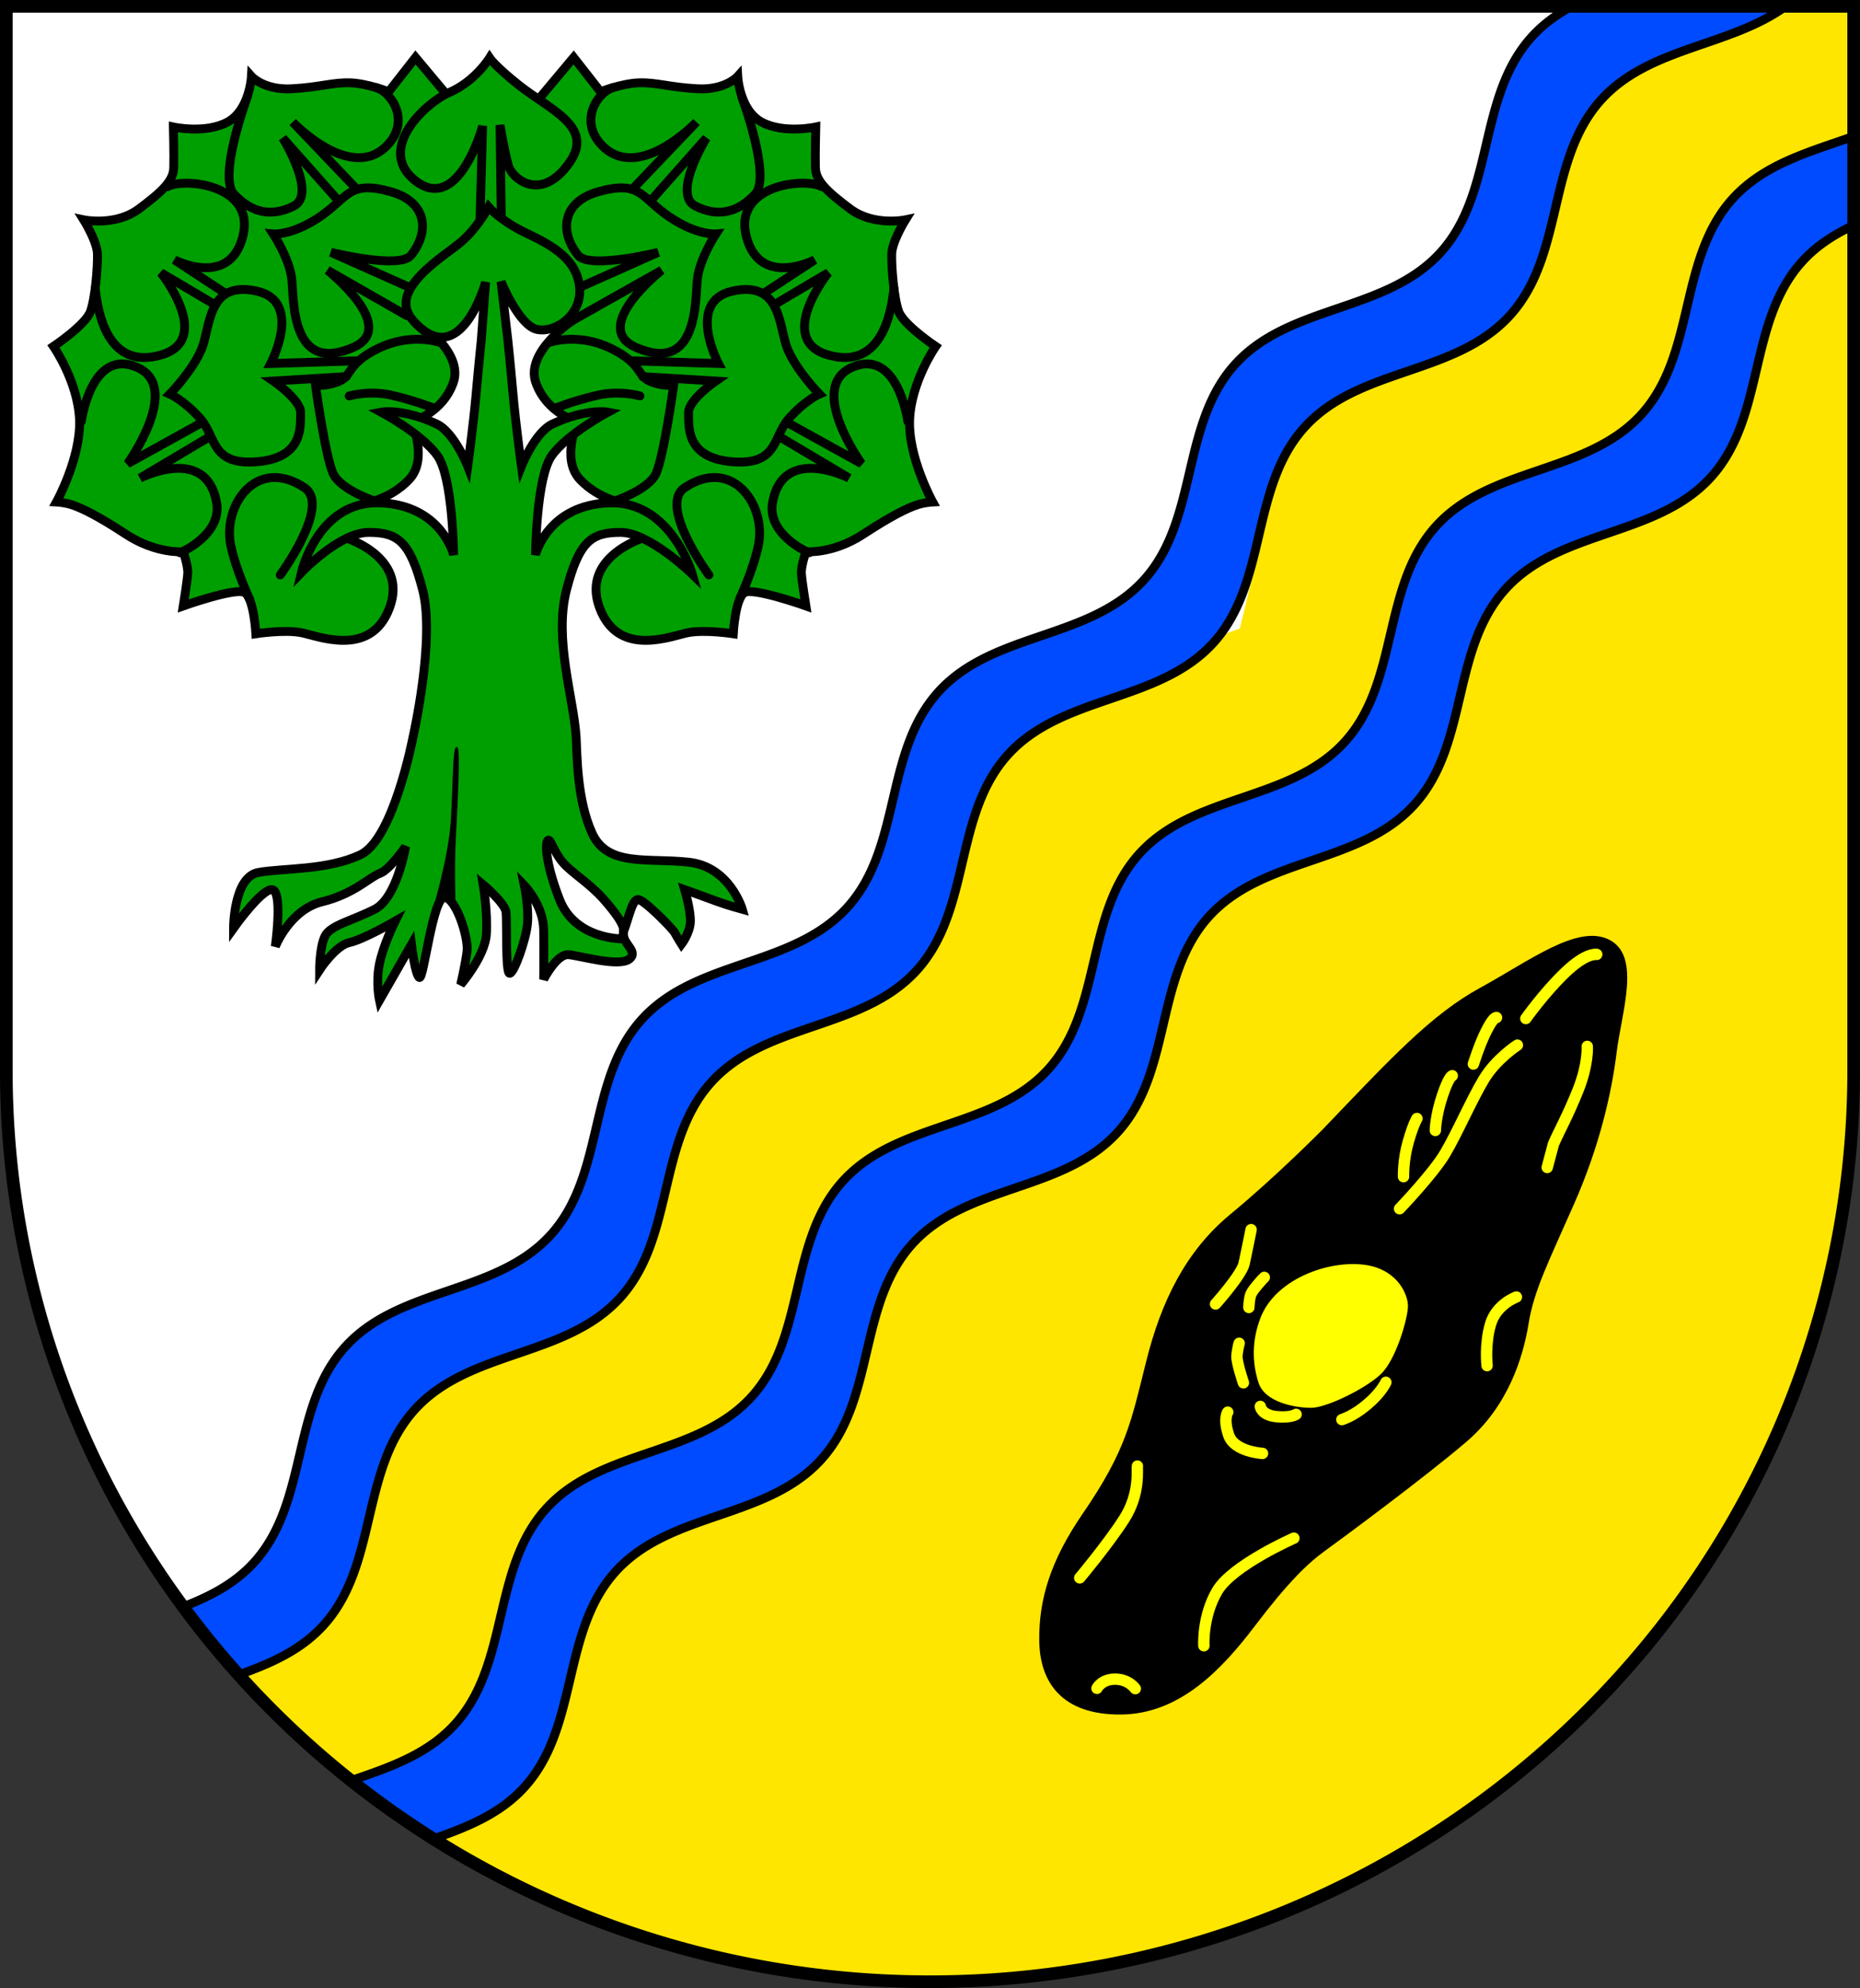
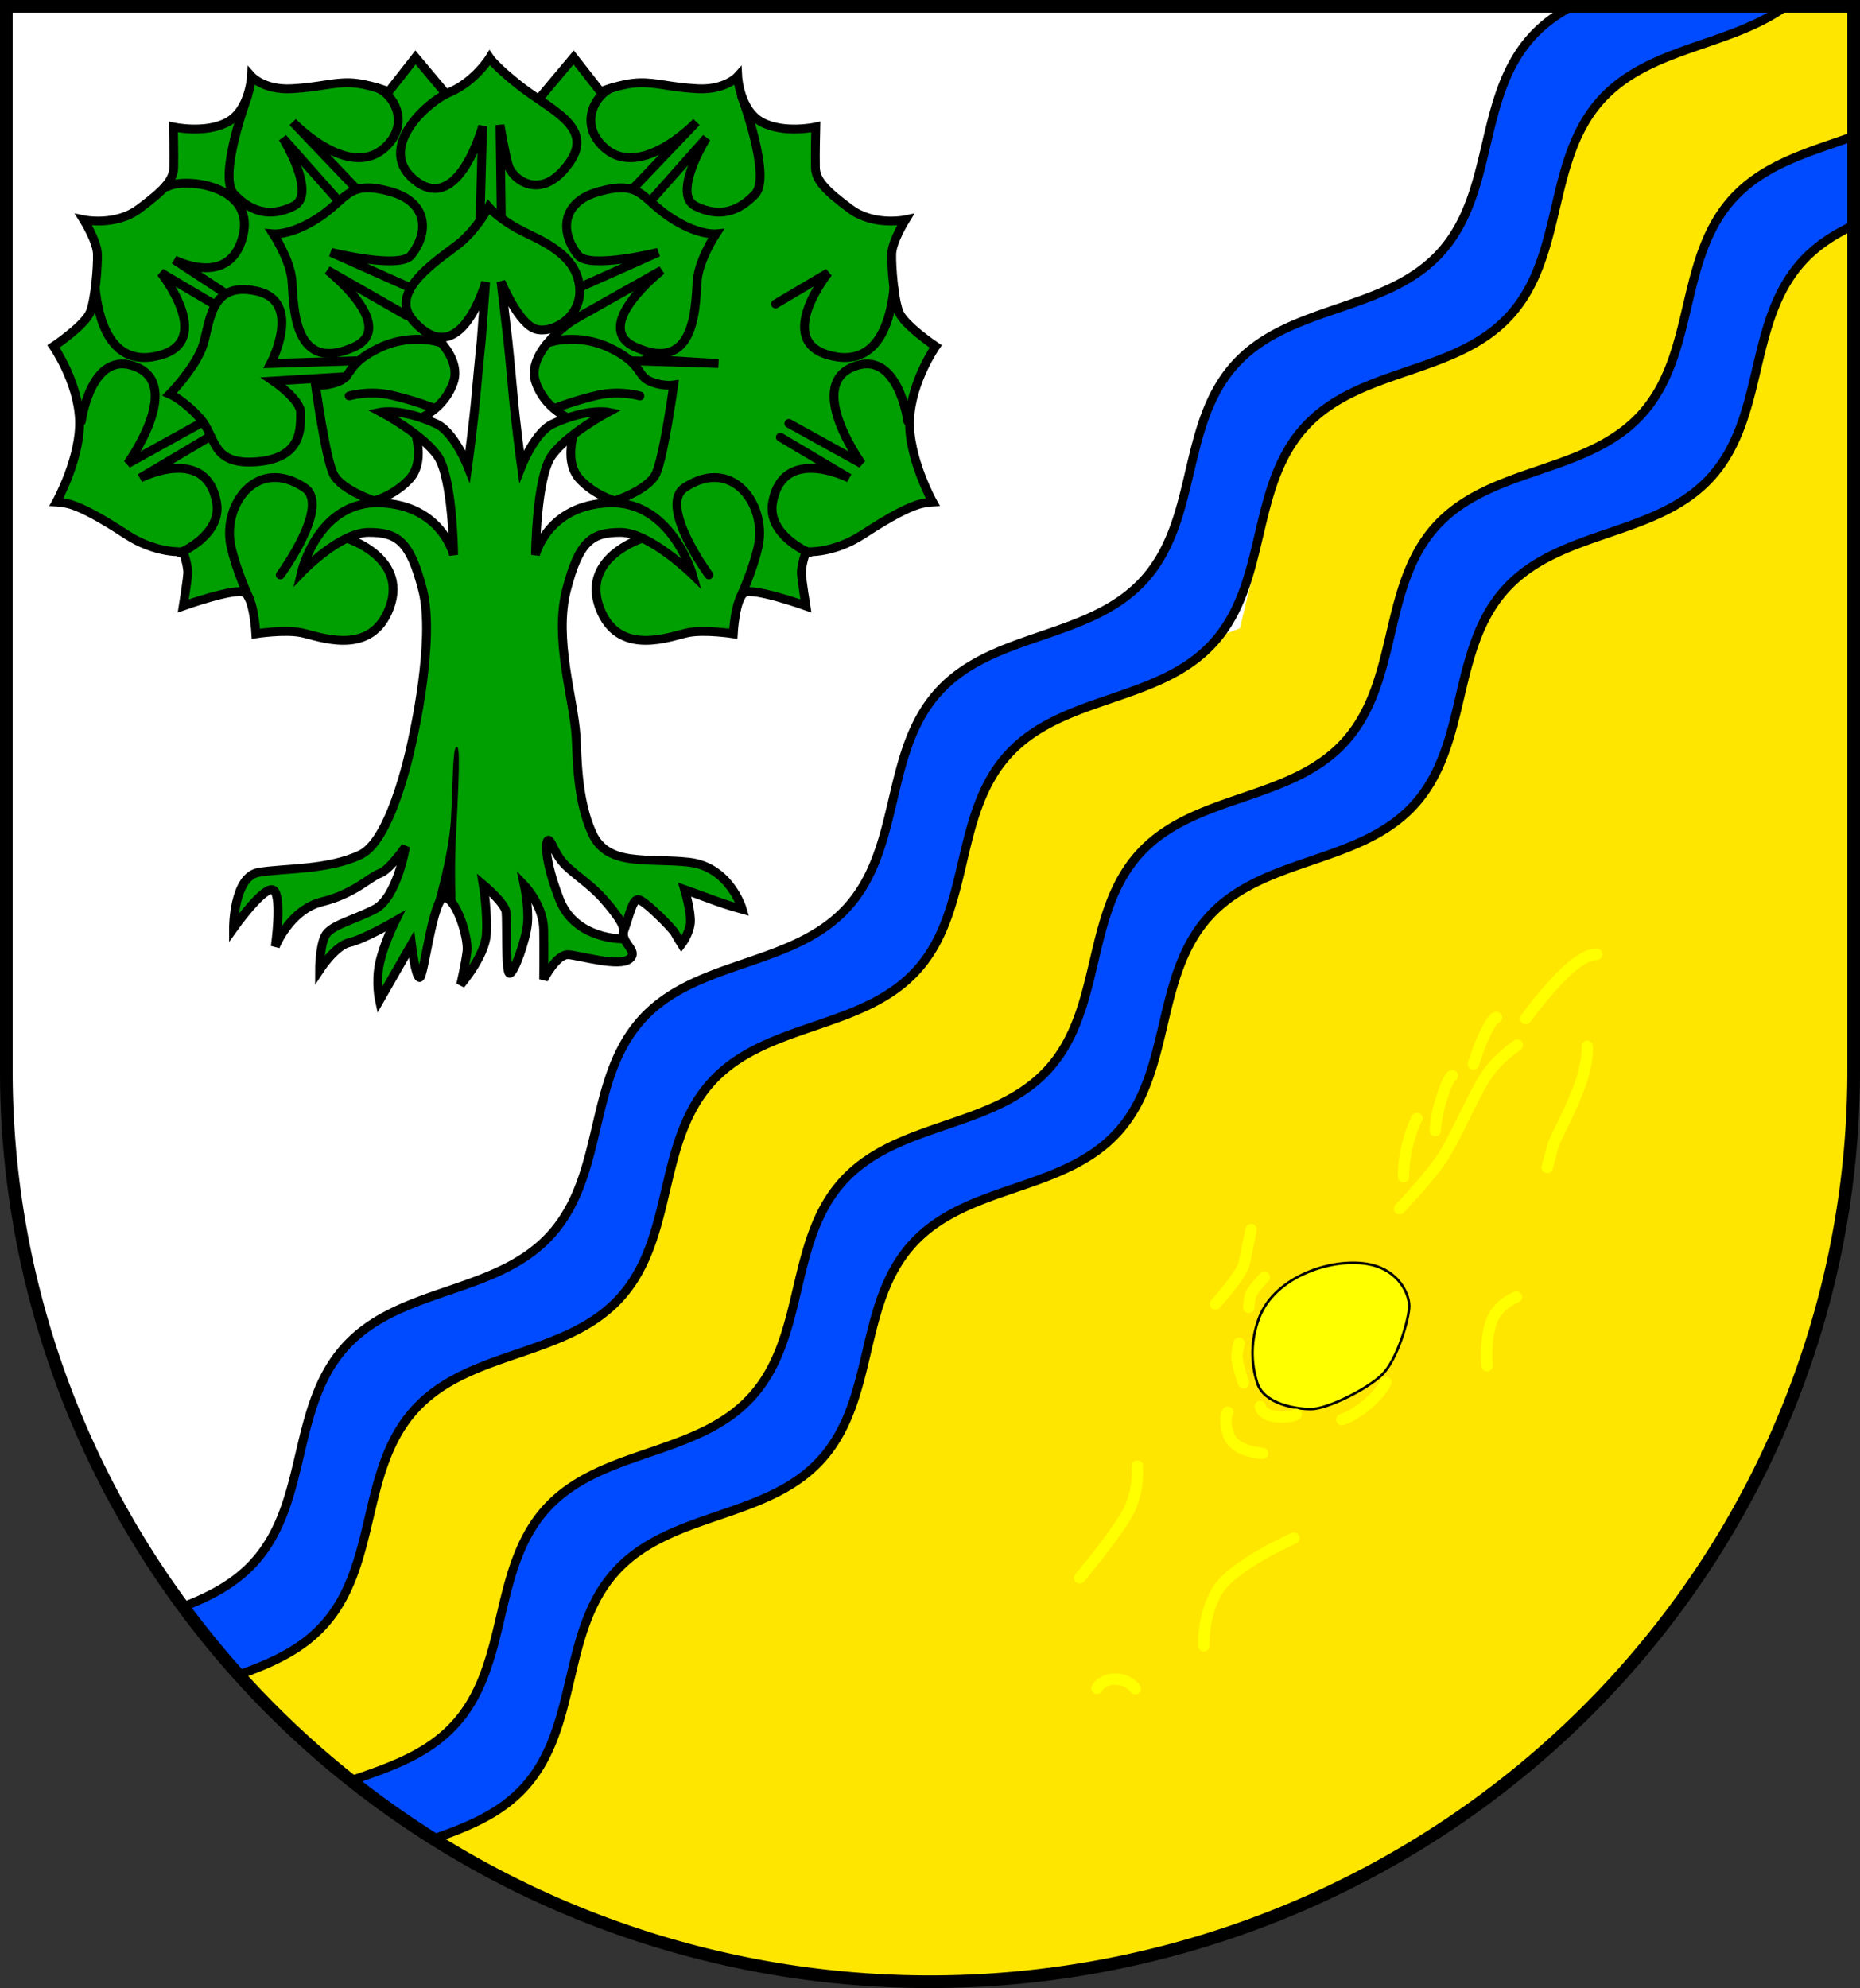
<svg xmlns="http://www.w3.org/2000/svg" xmlns:ns1="http://www.inkscape.org/namespaces/inkscape" xmlns:ns2="http://sodipodi.sourceforge.net/DTD/sodipodi-0.dtd" width="147.098mm" height="157.222mm" viewBox="0 0 147.098 157.222" version="1.1" id="svg4341" ns1:version="1.2.2 (732a01da63, 2022-12-09)" ns2:docname="DEU Sollwitt COA.svg">
  <rect x="0" y="0" width="147.098" height="157.222" fill="#333333" stroke="none" />
  <ns2:namedview id="namedview4343" pagecolor="#ffffff" bordercolor="#666666" borderopacity="1.0" ns1:showpageshadow="2" ns1:pageopacity="0.0" ns1:pagecheckerboard="0" ns1:deskcolor="#d1d1d1" ns1:document-units="mm" showgrid="false" ns1:zoom="0.93173957" ns1:cx="277.97467" ns1:cy="297.83" ns1:current-layer="layer1" />
  <defs id="defs4338" />
  <g ns1:label="Ebene 1" ns1:groupmode="layer" id="layer1" transform="translate(-519.193,-56.046)">
    <g id="g4205" transform="translate(490.748,-26.828)">
      <path id="path3839" style="fill:#ffffff;fill-opacity:1;stroke:none;stroke-width:1;stroke-linecap:round;stroke-dasharray:none" d="m 28.945,83.374 v 84.175 a 73.049,72.048 0 0 0 73.049,72.048 73.049,72.048 0 0 0 73.049,-72.047 73.049,72.048 0 0 0 0,-5.2e-4 V 83.374 Z" />
      <path id="path4084" style="fill:#ffe600;fill-opacity:1;stroke:none;stroke-width:1;stroke-linecap:round;stroke-dasharray:none" d="m 161.72,83.374 -7.41,3.373 -7.276,16.945 -16.172,10.86 -4.363,18.018 -17.827,6.638 -7.877,14.53 -15.293,9.594 -7.253,16.385 -16.634,10.448 -8.473,17.763 -6.614,6.498 c 13.877,15.974 34.139,25.169 55.466,25.171 40.344,0 73.049,-32.257 73.049,-72.047 v -5.2e-4 -84.175 z" ns2:nodetypes="cccccccccccccsccc" />
      <path id="path3529" style="fill:#004bff;fill-opacity:1;stroke:#000000;stroke-width:0.7;stroke-dasharray:none" d="m 152.751,83.374 c -1.165,0.627 -2.245,1.395 -3.17,2.417 -4.318,4.766 -2.888,12.279 -7.205,17.045 -4.318,4.766 -11.935,4.087 -16.252,8.853 -4.317,4.766 -2.889,12.279 -7.206,17.045 -4.317,4.766 -11.935,4.086 -16.252,8.852 -4.317,4.766 -2.888,12.279 -7.205,17.045 -4.317,4.766 -11.935,4.087 -16.252,8.853 -4.317,4.766 -2.888,12.278 -7.206,17.044 -4.317,4.766 -11.935,4.087 -16.252,8.853 -4.317,4.766 -2.888,12.279 -7.205,17.045 -1.546,1.707 -3.521,2.708 -5.612,3.516 a 73.049,72.048 0 0 0 4.427,5.371 c 2.478,-0.885 4.868,-1.919 6.674,-3.913 4.317,-4.766 2.888,-12.278 7.205,-17.044 4.317,-4.766 11.935,-4.087 16.252,-8.853 4.317,-4.766 2.889,-12.279 7.206,-17.045 4.317,-4.766 11.935,-4.086 16.252,-8.852 4.317,-4.766 2.888,-12.279 7.205,-17.045 4.317,-4.766 11.935,-4.087 16.252,-8.853 4.317,-4.766 2.888,-12.279 7.206,-17.045 4.317,-4.766 11.935,-4.086 16.252,-8.852 4.317,-4.766 2.888,-12.279 7.205,-17.045 3.808,-4.204 10.176,-4.185 14.589,-7.392 z" />
      <path id="path3777" style="fill:#004bff;fill-opacity:1;stroke:#000000;stroke-width:0.7;stroke-dasharray:none" d="m 175.043,93.652 c -3.443,1.229 -7.062,2.168 -9.571,4.938 -4.317,4.766 -2.888,12.279 -7.205,17.045 -4.318,4.766 -11.935,4.086 -16.252,8.852 -4.317,4.766 -2.889,12.28 -7.206,17.046 -4.317,4.766 -11.935,4.086 -16.252,8.852 -4.317,4.766 -2.888,12.279 -7.205,17.045 -4.317,4.766 -11.935,4.087 -16.252,8.853 -4.317,4.766 -2.889,12.278 -7.206,17.044 -4.317,4.766 -11.935,4.087 -16.252,8.853 -4.317,4.766 -2.888,12.279 -7.205,17.045 -2.169,2.394 -5.17,3.415 -8.167,4.441 a 73.049,72.048 0 0 0 6.502,4.616 c 2.649,-0.925 5.232,-1.96 7.155,-4.083 4.317,-4.766 2.888,-12.278 7.205,-17.044 4.317,-4.766 11.935,-4.087 16.252,-8.853 4.317,-4.766 2.888,-12.279 7.206,-17.045 4.317,-4.766 11.935,-4.086 16.252,-8.852 4.317,-4.766 2.888,-12.279 7.205,-17.045 4.317,-4.766 11.935,-4.087 16.252,-8.853 4.317,-4.766 2.889,-12.279 7.206,-17.045 4.317,-4.766 11.935,-4.086 16.252,-8.852 4.317,-4.766 2.888,-12.28 7.205,-17.046 1.163,-1.284 2.569,-2.166 4.081,-2.872 z" />
      <path id="path4146" style="fill:none;fill-opacity:1;stroke:#000000;stroke-width:1;stroke-linecap:round;stroke-dasharray:none" d="m 28.945,83.374 v 84.175 a 73.049,72.048 0 0 0 73.049,72.048 73.049,72.048 0 0 0 73.049,-72.047 73.049,72.048 0 0 0 0,-5.2e-4 V 83.374 Z" />
      <g id="g1443" transform="translate(-203.643,-8.781)">
        <g id="g1383">
          <path style="fill:#009f01;fill-opacity:1;stroke:#000000;stroke-width:0.7;stroke-linecap:round;stroke-dasharray:none" d="m 259.521,134.224 c 0,0 5.152,1.612 3.225,5.86 -1.578,3.477 -5.467,1.888 -6.804,1.612 -1.337,-0.275 -3.618,0.079 -3.618,0.079 0,0 -0.157,-2.871 -0.905,-3.264 -0.747,-0.393 -4.837,1.062 -4.837,1.062 0,0 0.315,-1.966 0.354,-2.556 0.039,-0.59 -0.354,-1.73 -0.354,-1.73 0,0 -2.124,0.197 -4.523,-1.376 -2.399,-1.573 -3.5,-2.045 -4.129,-2.281 -0.629,-0.236 -1.376,-0.275 -1.376,-0.275 0,0 1.961,-3.545 1.822,-6.548 -0.139,-3.003 -2.058,-5.756 -2.058,-5.756 0,0 2.531,-1.696 2.92,-2.753 0.389,-1.057 0.584,-3.56 0.556,-4.561 -0.028,-1.001 -1.085,-2.697 -1.085,-2.697 0,0 2.503,0.528 4.366,-0.862 1.863,-1.39 2.725,-2.225 2.753,-3.254 0.028,-1.029 -0.028,-3.226 -0.028,-3.226 0,0 2.531,0.556 4.283,-0.389 1.752,-0.945 1.891,-3.615 1.891,-3.615 0,0 0.979,1.099 3.182,0.981 2.202,-0.118 3.225,-0.511 4.601,-0.472 1.376,0.039 3.068,0.708 3.068,0.708 l 2.124,-2.714 3.657,4.365 h 2.596 v 11.564 l -6.172,4.874 c 0,0 3.773,2.478 2.907,4.916 -0.865,2.438 -3.303,3.107 -3.303,3.107 0,0 1.337,2.95 -0.197,4.562 -1.534,1.612 -3.579,1.888 -3.579,1.888 z" id="path1252" ns2:nodetypes="csscscscsscscsscsscscssccccccscscc" />
          <path style="fill:none;stroke:#000000;stroke-width:0.7;stroke-linecap:round;stroke-dasharray:none" d="m 254.254,137.124 c 0,0 4.029,-5.488 1.919,-6.897 -3.763,-2.512 -6.476,1.343 -5.84,4.533 0.417,2.002 1.474,4.227 1.474,4.227" id="path1268" ns2:nodetypes="cscc" />
          <path style="fill:none;stroke:#000000;stroke-width:0.7;stroke-linecap:round;stroke-dasharray:none" d="m 266.796,118.715 c 0,0 -2.225,-0.751 -4.755,0.473 -2.531,1.224 -2.086,2.169 -3.115,2.614 -1.029,0.445 -1.891,0.306 -1.891,0.306 0,0 0.779,5.617 1.39,6.98 0.612,1.363 3.476,2.252 3.476,2.252" id="path1272" />
          <path style="fill:none;stroke:#000000;stroke-width:0.7;stroke-linecap:round;stroke-dasharray:none" d="m 259.705,122.97 c 0,0 1.557,-0.473 3.365,-0.056 1.808,0.417 3.281,1.001 3.281,1.001" id="path1274" />
          <path style="fill:none;stroke:#000000;stroke-width:0.7;stroke-linecap:round;stroke-dasharray:none" d="m 238.52,124.982 c 0,0 0.785,-5.853 4.403,-4.28 3.618,1.573 -0.745,7.623 -0.745,7.623 l 5.749,-3.184" id="path1276" ns2:nodetypes="cscc" />
          <path style="fill:none;stroke:#000000;stroke-width:0.7;stroke-linecap:round;stroke-dasharray:none" d="m 246.307,135.365 c 0.197,-0.039 3.355,-1.492 2.91,-3.972 -0.826,-4.601 -6.056,-1.927 -6.056,-1.927 l 5.44,-3.234" id="path1278" ns2:nodetypes="cscc" />
          <path style="fill:none;stroke:#000000;stroke-width:0.7;stroke-linecap:round;stroke-dasharray:none" d="m 239.621,114.443 c 0.197,1.966 0.995,6.503 5.203,5.284 4.208,-1.219 -0.011,-6.503 -0.011,-6.503 l 4.166,2.468" id="path1280" ns2:nodetypes="cscc" />
          <path style="fill:none;stroke:#000000;stroke-width:0.7;stroke-linecap:round;stroke-dasharray:none" d="m 249.886,114.836 -4.011,-2.635 c 0,0 4.02,2.099 5.27,-1.376 1.612,-4.483 -4.405,-5.191 -5.82,-4.405" id="path1282" ns2:nodetypes="ccsc" />
          <path style="fill:none;stroke:#000000;stroke-width:0.7;stroke-linecap:round;stroke-dasharray:none" d="m 251.656,99.302 c 0,0 -2.36,6.332 -1.062,7.708 1.298,1.376 2.832,1.888 4.719,0.944 1.888,-0.944 -0.865,-5.388 -0.865,-5.388 l 4.326,4.877" id="path1308" />
          <path style="fill:none;stroke:#000000;stroke-width:0.7;stroke-linecap:round;stroke-dasharray:none" d="m 261.865,98.584 c 1.303,0.479 2.537,2.586 1.018,4.375 -2.871,3.382 -7.649,-1.652 -7.649,-1.652 l 4.955,5.191" id="path1310" ns2:nodetypes="cscc" />
          <path style="fill:none;stroke:#000000;stroke-width:0.7;stroke-linecap:round;stroke-dasharray:none" d="m 264.24,116.606 -6.253,-3.579 c 0,0 5.699,4.485 2.045,6.096 -5.028,2.216 -4.68,-3.893 -4.877,-5.467 -0.197,-1.573 -1.455,-3.5 -1.455,-3.5 0,0 1.463,0.138 3.657,-1.337 2.281,-1.534 2.28,-2.942 5.624,-2.006 2.95,0.826 3.068,3.225 1.612,5.034 -0.897,1.115 -6.332,-0.236 -6.332,-0.236 l 6.174,2.753" id="path1312" ns2:nodetypes="ccsscssscc" />
          <path style="fill:none;stroke:#000000;stroke-width:0.7;stroke-linecap:round;stroke-dasharray:none" d="m 260.213,120.194 -6.715,0.21 c 0,0 2.582,-4.906 -1.096,-5.725 -3.922,-0.874 -3.657,2.832 -4.365,4.562 -0.708,1.73 -2.517,3.579 -2.517,3.579 0,0 1.101,0.472 2.399,1.927 1.298,1.455 0.826,3.736 4.523,3.421 3.697,-0.315 3.382,-2.832 3.421,-3.854 0.039,-1.023 -2.148,-2.524 -2.148,-2.524 l 5.769,-0.35" id="path1341" ns2:nodetypes="ccsscssscc" />
        </g>
        <g id="g1409" ns1:transform-center-x="-17.441801" ns1:transform-center-y="-34.824604" transform="matrix(-1,0,0,1,542.403,0)">
          <path style="fill:#009f01;fill-opacity:1;stroke:#000000;stroke-width:0.7;stroke-linecap:round;stroke-dasharray:none" d="m 259.521,134.224 c 0,0 5.152,1.612 3.225,5.86 -1.578,3.477 -5.467,1.888 -6.804,1.612 -1.337,-0.275 -3.618,0.079 -3.618,0.079 0,0 -0.157,-2.871 -0.905,-3.264 -0.747,-0.393 -4.837,1.062 -4.837,1.062 0,0 0.315,-1.966 0.354,-2.556 0.039,-0.59 -0.354,-1.73 -0.354,-1.73 0,0 -2.124,0.197 -4.523,-1.376 -2.399,-1.573 -3.5,-2.045 -4.129,-2.281 -0.629,-0.236 -1.376,-0.275 -1.376,-0.275 0,0 1.961,-3.545 1.822,-6.548 -0.139,-3.003 -2.058,-5.756 -2.058,-5.756 0,0 2.531,-1.696 2.92,-2.753 0.389,-1.057 0.584,-3.56 0.556,-4.561 -0.028,-1.001 -1.085,-2.697 -1.085,-2.697 0,0 2.503,0.528 4.366,-0.862 1.863,-1.39 2.725,-2.225 2.753,-3.254 0.028,-1.029 -0.028,-3.226 -0.028,-3.226 0,0 2.531,0.556 4.283,-0.389 1.752,-0.945 1.891,-3.615 1.891,-3.615 0,0 0.979,1.099 3.182,0.981 2.202,-0.118 3.225,-0.511 4.601,-0.472 1.376,0.039 3.068,0.708 3.068,0.708 l 2.124,-2.714 3.657,4.365 h 2.596 v 11.564 l -6.172,4.874 c 0,0 3.773,2.478 2.907,4.916 -0.865,2.438 -3.303,3.107 -3.303,3.107 0,0 1.337,2.95 -0.197,4.562 -1.534,1.612 -3.579,1.888 -3.579,1.888 z" id="path1385" ns2:nodetypes="csscscscsscscsscsscscssccccccscscc" />
          <path style="fill:none;stroke:#000000;stroke-width:0.7;stroke-linecap:round;stroke-dasharray:none" d="m 254.254,137.124 c 0,0 4.029,-5.488 1.919,-6.897 -3.763,-2.512 -6.476,1.343 -5.84,4.533 0.417,2.002 1.474,4.227 1.474,4.227" id="path1387" ns2:nodetypes="cscc" />
          <path style="fill:none;stroke:#000000;stroke-width:0.7;stroke-linecap:round;stroke-dasharray:none" d="m 266.796,118.715 c 0,0 -2.225,-0.751 -4.755,0.473 -2.531,1.224 -2.086,2.169 -3.115,2.614 -1.029,0.445 -1.891,0.306 -1.891,0.306 0,0 0.779,5.617 1.39,6.98 0.612,1.363 3.476,2.252 3.476,2.252" id="path1389" />
          <path style="fill:none;stroke:#000000;stroke-width:0.7;stroke-linecap:round;stroke-dasharray:none" d="m 259.705,122.97 c 0,0 1.557,-0.473 3.365,-0.056 1.808,0.417 3.281,1.001 3.281,1.001" id="path1391" />
          <path style="fill:none;stroke:#000000;stroke-width:0.7;stroke-linecap:round;stroke-dasharray:none" d="m 238.52,124.982 c 0,0 0.785,-5.853 4.403,-4.28 3.618,1.573 -0.745,7.623 -0.745,7.623 l 5.749,-3.184" id="path1393" ns2:nodetypes="cscc" />
          <path style="fill:none;stroke:#000000;stroke-width:0.7;stroke-linecap:round;stroke-dasharray:none" d="m 246.307,135.365 c 0.197,-0.039 3.355,-1.492 2.91,-3.972 -0.826,-4.601 -6.056,-1.927 -6.056,-1.927 l 5.44,-3.234" id="path1395" ns2:nodetypes="cscc" />
          <path style="fill:none;stroke:#000000;stroke-width:0.7;stroke-linecap:round;stroke-dasharray:none" d="m 239.621,114.443 c 0.197,1.966 0.995,6.503 5.203,5.284 4.208,-1.219 -0.011,-6.503 -0.011,-6.503 l 4.166,2.468" id="path1397" ns2:nodetypes="cscc" />
-           <path style="fill:none;stroke:#000000;stroke-width:0.7;stroke-linecap:round;stroke-dasharray:none" d="m 249.886,114.836 -4.011,-2.635 c 0,0 4.02,2.099 5.27,-1.376 1.612,-4.483 -4.405,-5.191 -5.82,-4.405" id="path1399" ns2:nodetypes="ccsc" />
          <path style="fill:none;stroke:#000000;stroke-width:0.7;stroke-linecap:round;stroke-dasharray:none" d="m 251.656,99.302 c 0,0 -2.36,6.332 -1.062,7.708 1.298,1.376 2.832,1.888 4.719,0.944 1.888,-0.944 -0.865,-5.388 -0.865,-5.388 l 4.326,4.877" id="path1401" />
          <path style="fill:none;stroke:#000000;stroke-width:0.7;stroke-linecap:round;stroke-dasharray:none" d="m 261.865,98.584 c 1.303,0.479 2.537,2.586 1.018,4.375 -2.871,3.382 -7.649,-1.652 -7.649,-1.652 l 4.955,5.191" id="path1403" ns2:nodetypes="cscc" />
          <path style="fill:none;stroke:#000000;stroke-width:0.7;stroke-linecap:round;stroke-dasharray:none" d="m 265.03,116.999 -7.042,-3.972 c 0,0 5.699,4.485 2.045,6.096 -5.028,2.216 -4.68,-3.893 -4.877,-5.467 -0.197,-1.573 -1.455,-3.5 -1.455,-3.5 0,0 1.463,0.138 3.657,-1.337 2.281,-1.534 2.28,-2.942 5.624,-2.006 2.95,0.826 3.068,3.225 1.612,5.034 -0.897,1.115 -6.332,-0.236 -6.332,-0.236 l 6.174,2.753" id="path1405" ns2:nodetypes="ccsscssscc" />
-           <path style="fill:none;stroke:#000000;stroke-width:0.7;stroke-linecap:round;stroke-dasharray:none" d="m 260.213,120.194 -6.715,0.21 c 0,0 2.582,-4.906 -1.096,-5.725 -3.922,-0.874 -3.657,2.832 -4.365,4.562 -0.708,1.73 -2.517,3.579 -2.517,3.579 0,0 1.101,0.472 2.399,1.927 1.298,1.455 0.826,3.736 4.523,3.421 3.697,-0.315 3.382,-2.832 3.421,-3.854 0.039,-1.023 -2.148,-2.524 -2.148,-2.524 l 5.769,-0.35" id="path1407" ns2:nodetypes="ccsscssscc" />
+           <path style="fill:none;stroke:#000000;stroke-width:0.7;stroke-linecap:round;stroke-dasharray:none" d="m 260.213,120.194 -6.715,0.21 l 5.769,-0.35" id="path1407" ns2:nodetypes="ccsscssscc" />
        </g>
        <path style="fill:#009f01;fill-opacity:1;stroke:#000000;stroke-width:0.7;stroke-linecap:round;stroke-dasharray:none" d="m 270.021,110.077 0.236,-8.455 c 0,0 -1.958,7.303 -5.526,4.149 -2.714,-2.399 0.924,-5.958 2.93,-6.823 2.006,-0.865 3.146,-2.714 3.146,-2.714 0,0 0.431,0.65 2.281,2.124 2.517,2.006 6.017,3.303 4.051,6.135 -2.225,3.204 -4.523,1.337 -4.837,0.275 -0.315,-1.062 -0.669,-3.225 -0.669,-3.225 l 0.118,8.652 z" id="path1254" ns2:nodetypes="ccsscsssccc" />
        <path style="fill:#009f01;fill-opacity:1;stroke:#000000;stroke-width:0.7;stroke-linecap:round;stroke-dasharray:none" d="m 277.651,149.944 c -0.195,-3.087 -1.766,-7.731 -0.765,-11.624 1.001,-3.893 2.002,-4.561 4.283,-4.561 2.28,0 5.673,3.309 5.673,3.309 0,0 -1.669,-5.812 -6.563,-5.645 -4.894,0.167 -5.84,4.116 -5.84,4.116 0,0 0.056,-6.118 1.279,-7.842 1.224,-1.724 4.449,-3.448 4.449,-3.448 0,0 -1.657,-0.327 -4.375,0.933 -1.403,0.65 -2.466,3.349 -2.466,3.349 0,0 -0.445,-3.226 -0.667,-5.729 -0.222,-2.503 -0.406,-4.227 -0.406,-4.227 l -0.541,-4.645 c 0,0 1.416,3.461 2.832,3.775 1.416,0.315 3.579,-1.101 3.382,-3.304 -0.197,-2.202 -2.084,-3.303 -4.169,-4.287 -2.084,-0.983 -3.028,-2.084 -3.028,-2.084 0,0 -0.826,1.573 -2.124,2.714 -1.298,1.141 -6.003,3.816 -3.854,6.253 3.741,4.244 5.742,-3.028 5.742,-3.028 l -0.344,4.605 c 0,0 -0.183,1.724 -0.406,4.227 -0.222,2.503 -0.667,5.729 -0.667,5.729 0,0 -1.063,-2.699 -2.466,-3.349 -2.718,-1.26 -4.375,-0.933 -4.375,-0.933 0,0 3.226,1.724 4.449,3.448 1.224,1.724 1.279,7.842 1.279,7.842 0,0 -0.945,-3.949 -5.84,-4.116 -4.894,-0.167 -6.201,5.506 -6.201,5.506 0,0 3.031,-3.17 5.311,-3.17 2.28,0 3.281,0.667 4.283,4.561 1.001,3.893 -0.765,11.624 -0.765,11.624 0,0 -1.534,8.034 -4.129,9.292 -2.596,1.258 -6.135,1.062 -8.101,1.416 -1.966,0.354 -1.966,4.405 -1.966,4.405 0,0 2.517,-3.539 3.186,-2.989 0.669,0.551 0.118,4.444 0.118,4.444 0,0 1.14,-2.91 3.697,-3.539 2.556,-0.629 3.775,-1.966 4.562,-2.242 0.787,-0.275 2.045,-2.124 2.045,-2.124 0,0 -0.669,4.051 -2.438,4.955 -1.77,0.905 -3.5,1.258 -3.933,2.124 -0.433,0.865 -0.433,2.674 -0.433,2.674 0,0 1.258,-1.927 2.36,-2.163 1.101,-0.236 3.618,-1.691 3.618,-1.691 0,0 -0.934,1.873 -1.24,3.374 -0.306,1.502 0,2.892 0,2.892 l 2.531,-4.422 c 0,0 0.306,2.531 0.64,2.614 0.334,0.083 1.057,-6.396 1.974,-6.34 0.918,0.056 1.919,3.198 1.78,4.283 -0.139,1.085 -0.501,2.614 -0.501,2.614 0,0 1.919,-2.225 2.03,-3.977 0.111,-1.752 -0.25,-3.921 -0.25,-3.921 0,0 1.724,1.446 1.808,2.169 0.083,0.723 -0.056,4.783 0.278,4.839 0.334,0.056 1.307,-2.67 1.418,-3.949 0.111,-1.279 -0.25,-3.003 -0.25,-3.003 0,0 1.502,1.557 1.529,3.504 0.028,1.947 0,3.921 0,3.921 0,0 1.029,-2.03 1.974,-1.947 0.946,0.083 4.004,1.001 4.811,0.334 0.806,-0.667 -0.806,-1.251 -0.417,-2.308 0.389,-1.057 0.64,-2.364 1.085,-2.392 0.445,-0.028 2.725,2.28 2.92,2.642 0.195,0.362 0.528,0.89 0.528,0.89 0,0 0.612,-0.806 0.695,-1.669 0.083,-0.862 -0.445,-2.642 -0.445,-2.642 0,0 1.557,0.556 2.447,0.89 0.89,0.334 2.113,0.667 2.113,0.667 0,0 -0.973,-3.365 -4.227,-3.726 -3.254,-0.362 -6.424,0.389 -7.647,-2.28 -1.224,-2.67 -1.186,-6.201 -1.27,-7.62 z" id="path903" ns2:nodetypes="csscscscscsccsscsssccscscscscsscsscscsscsscscsccssscscssscscssssscscscssc" />
        <path style="fill:#ffffff;stroke:#000000;stroke-width:0.7;stroke-linecap:round;stroke-dasharray:none" d="m 281.328,165.902 c 0,0 -3.756,0.079 -4.995,-3.127 -1.239,-3.205 -1.101,-4.641 -0.885,-4.68 0.216,-0.039 0.433,0.905 1.121,1.73 0.688,0.826 2.124,1.671 3.225,2.91 1.101,1.239 1.573,2.025 1.593,2.36 0.02,0.334 -0.059,0.806 -0.059,0.806 z" id="path1068" />
        <path style="fill:#000000;stroke:#000000;stroke-width:0.1;stroke-linecap:round;stroke-dasharray:none" d="m 266.351,163.626 c 0,0 1.279,-4.255 1.446,-7.147 0.167,-2.892 0.139,-5.701 0.417,-5.701 0.278,0 -0.028,5.145 -0.139,7.425 -0.111,2.28 0,5.284 0,5.284 l -0.834,-0.862 -0.334,0.584 z" id="path1138" />
      </g>
      <g id="g2890" transform="translate(-204.711,-5.605)">
-         <path style="fill:#000000;fill-opacity:1;stroke:#000000;stroke-width:0.2;stroke-linecap:round;stroke-dasharray:none" d="m 337.822,177.878 c 5.388,-5.624 8.573,-9.085 12.467,-11.208 3.893,-2.124 7.669,-5.034 10.107,-3.775 2.438,1.258 0.905,5.624 0.511,8.809 -0.393,3.186 -1.337,7.354 -3.343,11.916 -2.006,4.562 -3.186,6.843 -3.618,9.517 -0.433,2.674 -1.612,6.489 -4.877,9.281 -3.264,2.792 -9.753,7.59 -11.169,8.613 -1.416,1.023 -2.989,2.556 -5.584,5.978 -2.596,3.421 -5.899,6.922 -10.5,6.961 -4.601,0.039 -6.332,-2.478 -6.371,-5.742 -0.039,-3.264 0.901,-6.319 3.421,-9.989 3.472,-5.055 3.854,-7.354 5.034,-12.073 1.18,-4.719 3.107,-8.691 6.646,-11.602 3.539,-2.91 7.276,-6.686 7.276,-6.686 z" id="path2728" ns2:nodetypes="cssssssssscsssc" />
        <path style="fill:#ffff00;fill-opacity:1;stroke:#000000;stroke-width:0.2;stroke-linecap:round;stroke-dasharray:none" d="m 341.545,188.487 c 2.228,0.488 3.059,2.308 3.059,3.281 0,0.973 -0.945,4.283 -2.169,5.45 -1.224,1.168 -4.338,2.697 -5.59,2.697 -1.251,0 -3.726,-0.417 -4.255,-2.058 -0.528,-1.641 -0.522,-3.386 0.139,-5.145 1.263,-3.36 5.961,-4.852 8.815,-4.227 z" id="path2730" ns2:nodetypes="sssssss" />
        <path style="fill:none;fill-opacity:1;stroke:#ffff00;stroke-width:0.9;stroke-linecap:round;stroke-dasharray:none" d="m 335.483,210.122 c 0,0 -4.867,2.141 -6.062,4.171 -1.196,2.03 -1.057,4.338 -1.057,4.338" id="path2786" />
        <path style="fill:none;fill-opacity:1;stroke:#ffff00;stroke-width:0.9;stroke-linecap:round;stroke-dasharray:none" d="m 323.108,204.421 c -0.056,0.25 0.25,2.169 -1.057,4.199 -1.307,2.03 -3.504,4.644 -3.504,4.644" id="path2842" />
        <path style="fill:none;fill-opacity:1;stroke:#ffff00;stroke-width:0.9;stroke-linecap:round;stroke-dasharray:none" d="m 319.91,221.996 c 0,0 0.361,-0.718 1.418,-0.723 1.099,-0.005 1.613,0.751 1.613,0.751" id="path2844" ns2:nodetypes="csc" />
        <path style="fill:none;fill-opacity:1;stroke:#ffff00;stroke-width:0.9;stroke-linecap:round;stroke-dasharray:none" d="m 330.251,200.156 c 0,0 -0.374,0.511 0.079,1.829 0.452,1.317 2.674,1.435 2.674,1.435" id="path2846" />
        <path style="fill:none;fill-opacity:1;stroke:#ffff00;stroke-width:0.9;stroke-linecap:round;stroke-dasharray:none" d="m 332.827,199.704 c 0,0 0.079,0.688 1.258,0.806 1.18,0.118 1.573,-0.177 1.573,-0.177" id="path2848" ns2:nodetypes="csc" />
        <path style="fill:none;fill-opacity:1;stroke:#ffff00;stroke-width:0.9;stroke-linecap:round;stroke-dasharray:none" d="m 339.277,200.746 c 0.138,-0.059 0.885,-0.256 2.006,-1.199 1.121,-0.944 1.475,-1.75 1.475,-1.75" id="path2850" />
        <path style="fill:none;fill-opacity:1;stroke:#ffff00;stroke-width:0.9;stroke-linecap:round;stroke-dasharray:none" d="m 331.156,194.71 c 0,0 -0.157,0.551 -0.177,1.042 -0.02,0.492 0.511,2.084 0.511,2.084" id="path2852" />
        <path style="fill:none;fill-opacity:1;stroke:#ffff00;stroke-width:0.9;stroke-linecap:round;stroke-dasharray:none" d="m 333.142,189.499 c -0.079,0.059 -0.885,0.944 -1.042,1.298 -0.157,0.354 -0.177,1.081 -0.177,1.081" id="path2854" />
        <path style="fill:none;fill-opacity:1;stroke:#ffff00;stroke-width:0.9;stroke-linecap:round;stroke-dasharray:none" d="m 329.288,191.603 c 0,0 2.065,-2.301 2.261,-3.205 0.197,-0.905 0.551,-2.674 0.551,-2.674" id="path2856" />
        <path style="fill:none;fill-opacity:1;stroke:#ffff00;stroke-width:0.9;stroke-linecap:round;stroke-dasharray:none" d="m 353.081,191.052 c 0,0 -1.573,0.551 -2.045,2.143 -0.472,1.593 -0.275,3.284 -0.275,3.284" id="path2858" />
        <path style="fill:none;fill-opacity:1;stroke:#ffff00;stroke-width:0.9;stroke-linecap:round;stroke-dasharray:none" d="m 345.215,176.934 c 0,0 -0.275,0.413 -0.688,1.848 -0.413,1.435 -0.374,2.753 -0.374,2.753" id="path2860" />
        <path style="fill:none;fill-opacity:1;stroke:#ffff00;stroke-width:0.9;stroke-linecap:round;stroke-dasharray:none" d="m 348.008,173.552 c 0,0 -0.256,0 -0.787,1.593 -0.531,1.593 -0.551,2.733 -0.551,2.733" id="path2862" />
        <path style="fill:none;fill-opacity:1;stroke:#ffff00;stroke-width:0.9;stroke-linecap:round;stroke-dasharray:none" d="m 353.159,171.133 c 0,0 -1.691,1.081 -2.674,2.733 -0.983,1.652 -2.104,4.247 -3.048,5.84 -0.944,1.593 -3.598,4.365 -3.598,4.365" id="path2864" />
        <path style="fill:none;fill-opacity:1;stroke:#ffff00;stroke-width:0.9;stroke-linecap:round;stroke-dasharray:none" d="m 351.508,168.95 c -0.079,0 -0.275,0.02 -0.806,1.062 -0.531,1.042 -1.023,2.615 -1.023,2.615" id="path2866" />
        <path style="fill:none;fill-opacity:1;stroke:#ffff00;stroke-width:0.9;stroke-linecap:round;stroke-dasharray:none" d="m 359.432,163.956 c -0.098,0 -0.885,-0.118 -2.537,1.475 -1.652,1.593 -3.068,3.598 -3.068,3.598" id="path2868" />
        <path style="fill:none;fill-opacity:1;stroke:#ffff00;stroke-width:0.9;stroke-linecap:round;stroke-dasharray:none" d="m 358.685,171.231 c 0,0 0.098,1.396 -0.728,3.461 -0.826,2.065 -1.534,3.304 -1.947,4.267 l -0.492,1.848" id="path2870" />
      </g>
    </g>
  </g>
</svg>